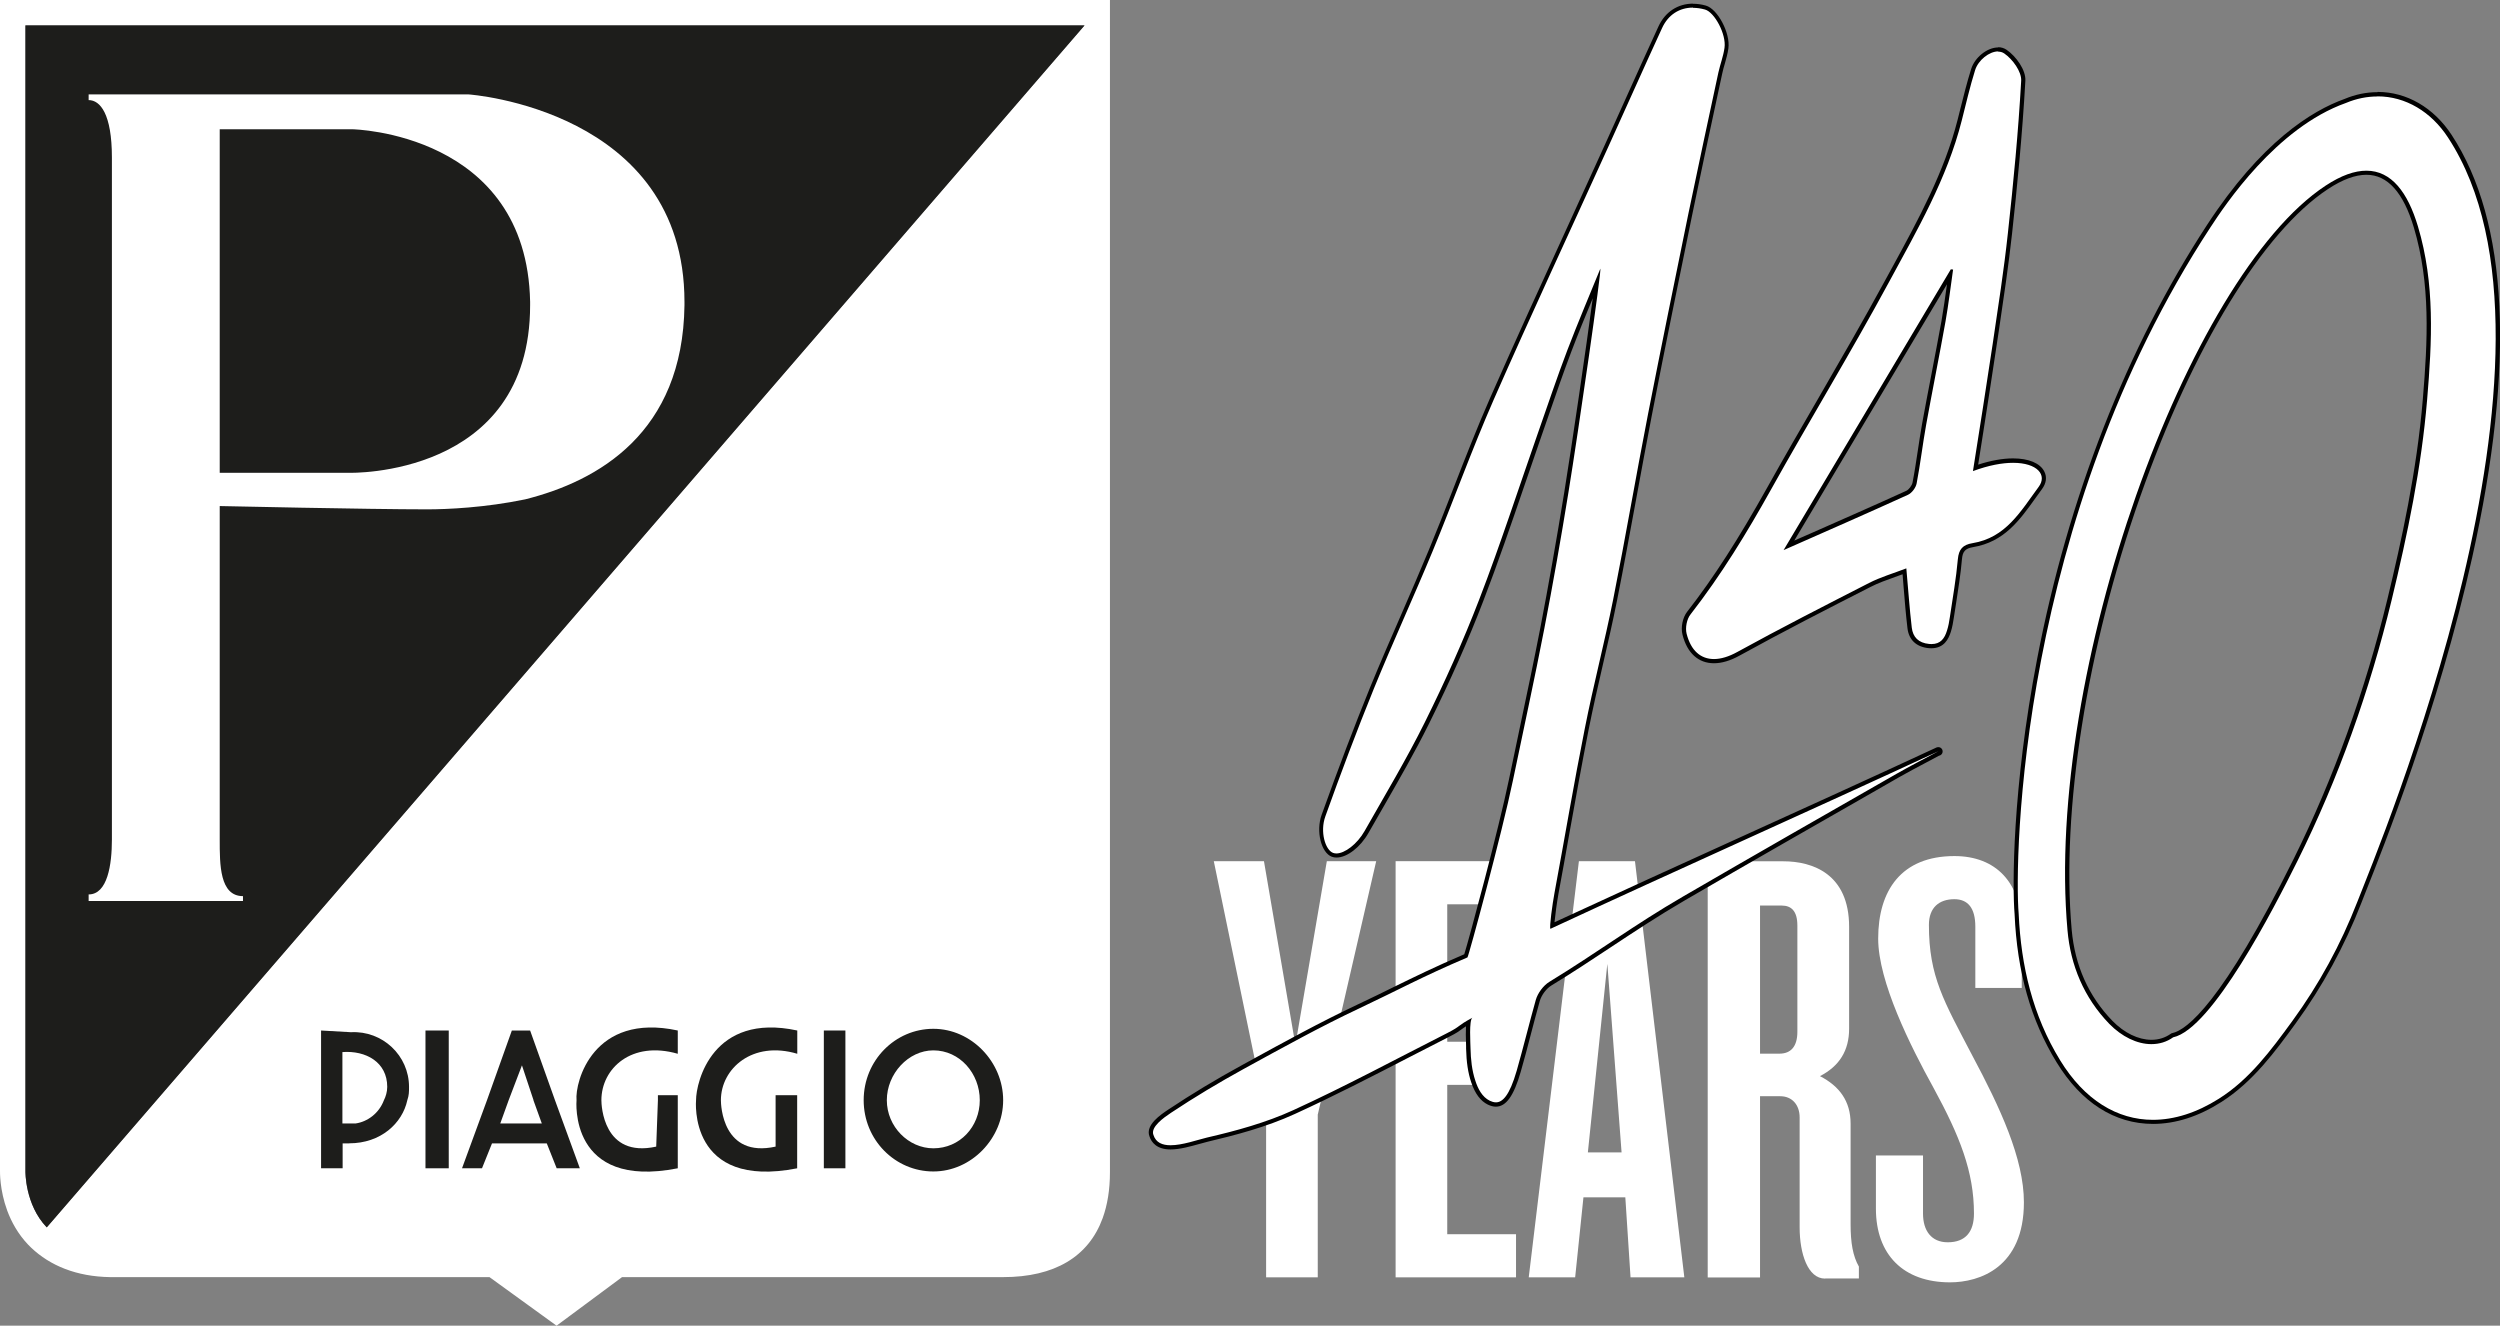
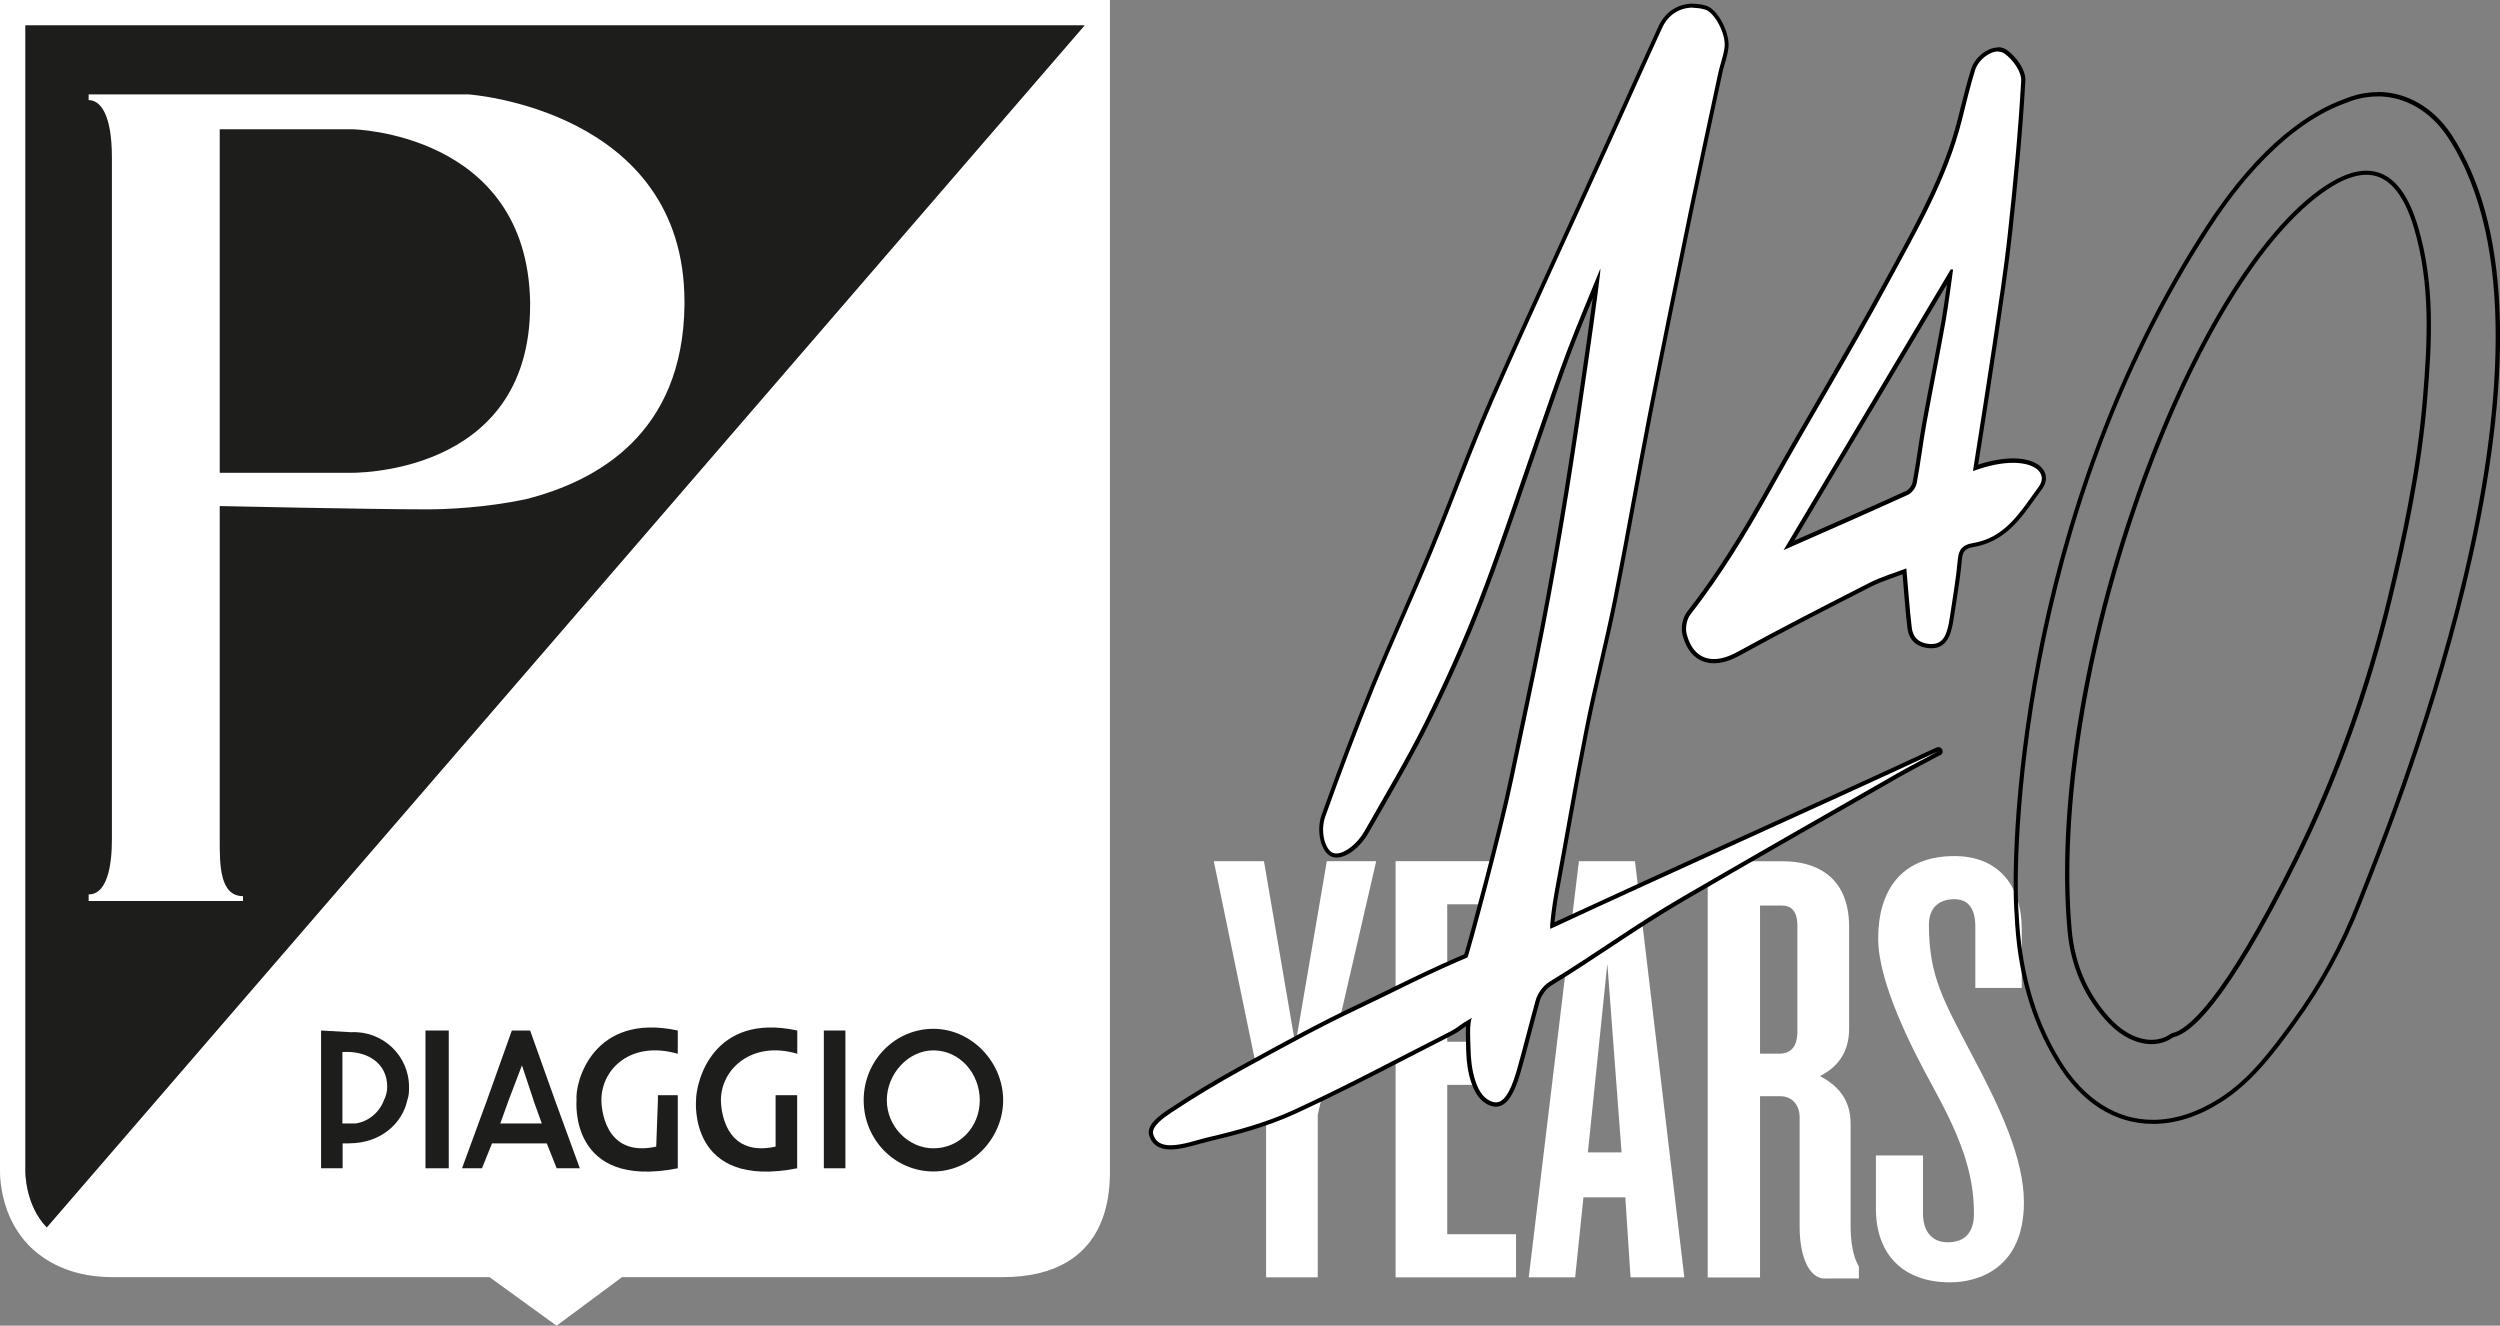
<svg xmlns="http://www.w3.org/2000/svg" id="Livello_2" data-name="Livello 2" viewBox="0 0 220.28 116.81">
  <rect x="0" y="0" width="220.28" height="116.81" fill="#808080" stroke="none" />
  <defs>
    <style>
      .cls-1 {
        fill: #1d1d1b;
      }

      .cls-1, .cls-2, .cls-3 {
        stroke-width: 0px;
      }

      .cls-2 {
        fill: #000;
      }

      .cls-3 {
        fill: #fff;
      }
    </style>
  </defs>
  <g id="Livello_1-2" data-name="Livello 1">
    <g>
      <g>
        <path class="cls-3" d="M116.11,98.18v14.37h-4.55v-14.37l-4.61-22.3h4.42l2.77,16.19,2.77-16.19h4.35l-5.14,22.3Z" />
        <path class="cls-3" d="M122.97,112.55v-36.67h10.61v3.8h-6.06v12.11h4.28v3.8h-4.28v13.16h6.06v3.8h-10.61Z" />
        <path class="cls-3" d="M160.81,112.66c-1.52,0-2.24-2.2-2.24-4.51v-9.69c0-1.1-.66-1.87-1.71-1.87h-1.78v15.97h-4.61v-36.67h6.66c2.57,0,5.8,1.1,5.8,5.78v8.97c0,1.93-.86,3.3-2.57,4.18,1.71.88,2.7,2.2,2.7,4.18v8.86c0,1.65.2,2.81.73,3.74v1.05h-2.97ZM158.37,81.55c0-1.27-.53-1.76-1.38-1.76h-1.91v13.05h1.71c.99,0,1.58-.61,1.58-1.93v-9.36Z" />
        <path class="cls-3" d="M171.82,112.99c-4.09,0-6.53-2.42-6.53-6.5v-4.68h4.15v5.12c0,1.49.72,2.53,2.18,2.53,1.58,0,2.31-.94,2.31-2.53,0-3.69-1.25-6.83-3.56-11.07-2.04-3.69-4.88-9.36-4.88-13.16,0-4.24,2.04-7.27,6.72-7.27,3.63,0,5.93,2.31,5.93,6.5v5.12h-4.09v-5.4c0-1.65-.66-2.42-1.85-2.42-1.32,0-2.24.72-2.24,2.26,0,4.57,1.32,6.72,3.82,11.51,2.44,4.57,4.55,9.08,4.55,12.94,0,5.73-3.89,7.05-6.52,7.05Z" />
        <path class="cls-3" d="M143.67,112.55l-.46-7.05h-3.69l-.73,7.05h-4.09l4.42-36.67h4.94l4.35,36.67h-4.75ZM141.62,84.97l-1.71,16.57h2.97l-1.25-16.57Z" />
        <g>
          <g id="_5x74gc" data-name="5x74gc">
            <g>
              <g>
                <path class="cls-3" d="M103.15,101.09c-.9,0-1.47-.35-1.69-1.04-.34-.85,1.04-1.77,1.63-2.16,2.01-1.33,4.16-2.63,6.39-3.85l.63-.34c3.12-1.72,6.36-3.49,9.64-5.04,1.17-.55,2.17-1.04,3.14-1.52,1.88-.92,3.66-1.8,6.29-2.92.31-.9,3.05-11.04,3.97-15.51.32-1.56.65-3.12.98-4.68.6-2.84,1.22-5.77,1.78-8.66.73-3.74,1.42-7.65,2.11-11.95.8-4.94,2.26-15.02,2.69-18.5-.14.34-.28.68-.42,1.02-.68,1.64-1.38,3.33-2.01,5.01-.66,1.75-1.28,3.54-1.89,5.28-.22.64-.44,1.29-.67,1.93-.53,1.52-1.05,3.04-1.57,4.56-1.15,3.36-2.34,6.84-3.64,10.22-1.31,3.42-2.88,6.95-4.79,10.81-1.23,2.48-2.63,4.93-3.99,7.29-.44.77-.88,1.53-1.32,2.3-.67,1.18-1.81,2.07-2.65,2.07-.13,0-.24-.02-.35-.06-.78-.3-1.31-2.03-.79-3.46,1.52-4.23,2.91-7.91,4.27-11.24.88-2.17,1.83-4.35,2.75-6.46.81-1.85,1.64-3.77,2.43-5.66.75-1.81,1.48-3.67,2.18-5.47,1.02-2.6,2.07-5.29,3.21-7.9,2.25-5.12,4.62-10.29,6.91-15.29,1.06-2.31,2.11-4.62,3.16-6.93.61-1.34,1.21-2.69,1.82-4.03.97-2.16,1.95-4.32,2.94-6.48.56-1.21,1.61-1.9,2.89-1.9.35,0,.72.05,1.09.15.96.26,2.03,2.33,1.85,3.57-.06.45-.19.89-.31,1.31-.08.29-.17.59-.23.88l-.49,2.27c-.72,3.34-1.46,6.8-2.16,10.2-1.15,5.61-2.37,11.59-3.55,17.63-.48,2.47-.94,5-1.39,7.43-.54,2.92-1.09,5.94-1.68,8.9-.38,1.9-.82,3.81-1.25,5.66-.43,1.87-.88,3.8-1.26,5.71-.6,3.05-1.16,6.16-1.7,9.16-.32,1.77-.64,3.54-.96,5.31-.16.86-.35,2.3-.38,2.85,5.6-2.6,11.32-5.2,16.86-7.71,5.59-2.54,11.36-5.16,17.02-7.79.03-.04.08-.07.13-.07h0c.07,0,.14.05.17.11.03.06.04.15.01.2-.03.06-.09.09-.16.09-.37.2-.74.39-1.11.59-.83.44-1.68.89-2.5,1.36l-1.85,1.06c-5.58,3.19-11.34,6.49-16.99,9.77-2.33,1.35-4.47,2.77-6.53,4.14-1.66,1.1-3.38,2.24-5.21,3.36-.49.3-.95.92-1.11,1.49-.26.94-.51,1.88-.76,2.83-.29,1.12-.6,2.27-.92,3.4-.58,2.02-1.2,2.92-2.01,2.92-.19,0-.39-.05-.62-.16-.6-.29-1.05-.9-1.37-1.86-.27-.81-.41-1.74-.44-2.93v-.19c-.05-1.07-.04-1.71.01-2.1-.39.22-.55.35-.71.47-.21.16-.41.31-1.07.64-1.18.6-2.36,1.21-3.54,1.82-3.27,1.69-6.64,3.43-10.05,4.98-2.54,1.16-5.3,1.88-7.66,2.44-.22.05-.48.12-.75.2-.75.21-1.68.47-2.47.47Z" />
                <path class="cls-2" d="M149.19.69c.33,0,.68.05,1.04.15.84.23,1.89,2.18,1.72,3.37-.1.74-.38,1.45-.54,2.18-.89,4.16-1.79,8.31-2.65,12.47-1.2,5.87-2.4,11.75-3.55,17.63-1.06,5.44-1.99,10.9-3.07,16.33-.76,3.8-1.75,7.56-2.5,11.37-.96,4.81-1.77,9.65-2.67,14.48-.18.96-.47,3.07-.36,3.17,11.36-5.28,22.83-10.38,34.19-15.65h0c-1.23.66-2.48,1.3-3.69,1.99-6.29,3.6-12.58,7.19-18.84,10.83-4.19,2.43-7.62,4.98-11.75,7.5-.54.33-1.03,1-1.2,1.6-.58,2.07-1.09,4.16-1.68,6.23-.64,2.22-1.26,2.79-1.83,2.79-.19,0-.37-.06-.54-.14-.68-.33-1.05-1.07-1.27-1.75-.31-.92-.41-1.91-.43-2.87,0-.35-.15-2.52.17-2.7-1.46.79-.92.69-2.21,1.35-4.51,2.29-8.97,4.69-13.58,6.8-2.4,1.1-5.03,1.82-7.63,2.42-.83.2-2.14.67-3.18.67-.71,0-1.29-.22-1.51-.91-.27-.69.89-1.51,1.55-1.95,2.06-1.37,4.2-2.65,6.38-3.85,3.38-1.85,6.76-3.73,10.25-5.37,3.45-1.63,5.46-2.75,9.49-4.47.09-.04,3.05-10.96,4.01-15.61.92-4.45,1.9-8.89,2.76-13.35.77-3.97,1.47-7.96,2.12-11.96.91-5.59,2.95-19.74,2.82-19.77-.98,2.4-1.99,4.78-2.91,7.19-.91,2.38-1.71,4.8-2.56,7.21-1.73,4.93-3.33,9.9-5.21,14.77-1.41,3.66-3.03,7.26-4.78,10.79-1.62,3.27-3.51,6.41-5.31,9.59-.66,1.17-1.76,1.98-2.49,1.98-.1,0-.2-.02-.29-.05-.69-.26-1.17-1.87-.68-3.22,1.35-3.77,2.76-7.52,4.27-11.24,1.66-4.07,3.5-8.06,5.18-12.12,1.84-4.44,3.46-8.97,5.39-13.37,3.27-7.44,6.71-14.81,10.07-22.22,1.59-3.5,3.15-7.01,4.76-10.51.54-1.18,1.54-1.8,2.72-1.8M170.8,66.17s0,0,0,.02c0,0,0,0,0,0,0,0,0-.02,0-.02M170.81,66.19s0,.02,0,.02c0,0,0,0,0-.02M170.82,66.21h0s0,0,0,0M149.19.32h0c-1.36,0-2.47.73-3.06,2.01-.99,2.15-1.98,4.35-2.94,6.48-.61,1.34-1.21,2.69-1.82,4.03-1.05,2.31-2.11,4.62-3.16,6.93-2.29,5-4.66,10.17-6.91,15.29-1.15,2.61-2.2,5.3-3.21,7.9-.7,1.8-1.43,3.66-2.18,5.47-.78,1.89-1.62,3.81-2.42,5.66-.92,2.11-1.87,4.29-2.76,6.46-1.36,3.34-2.76,7.02-4.28,11.25-.51,1.43-.05,3.33.9,3.69.13.05.27.07.42.07.92,0,2.1-.91,2.81-2.17.44-.77.88-1.53,1.32-2.3,1.36-2.37,2.77-4.82,4-7.3,1.91-3.86,3.48-7.4,4.79-10.82,1.3-3.38,2.49-6.86,3.64-10.22.51-1.5,1.04-3.04,1.57-4.56.22-.64.45-1.29.67-1.93.6-1.74,1.22-3.53,1.88-5.27.6-1.58,1.25-3.17,1.89-4.71-.57,4.28-1.81,12.78-2.51,17.1-.7,4.3-1.39,8.2-2.11,11.95-.56,2.89-1.18,5.82-1.78,8.66-.33,1.56-.66,3.12-.98,4.68-.89,4.32-3.54,14.15-3.94,15.41-2.59,1.11-4.36,1.98-6.22,2.89-.97.48-1.97.97-3.14,1.52-3.29,1.55-6.53,3.33-9.66,5.05l-.62.34c-2.23,1.22-4.39,2.52-6.4,3.86-.68.45-2.08,1.38-1.7,2.38.17.53.64,1.16,1.86,1.16.81,0,1.76-.27,2.52-.48.27-.08.53-.15.74-.2,2.38-.56,5.15-1.28,7.7-2.45,3.41-1.56,6.79-3.3,10.06-4.99,1.18-.61,2.35-1.21,3.53-1.81.68-.34.88-.5,1.1-.66.1-.07.2-.15.38-.26-.02.41-.02.97.01,1.76,0,.09,0,.15,0,.19.03,1.21.17,2.15.45,2.98.34,1.01.82,1.65,1.47,1.97.26.12.48.18.7.18.9,0,1.58-.94,2.19-3.06.33-1.13.63-2.29.92-3.41.24-.93.5-1.89.76-2.83.15-.53.58-1.11,1.03-1.38,1.84-1.12,3.56-2.26,5.22-3.36,2.07-1.37,4.2-2.78,6.52-4.13,5.61-3.26,11.34-6.54,16.89-9.71l1.95-1.12c.82-.47,1.68-.92,2.51-1.36.36-.19.71-.38,1.07-.57.04,0,.09-.02.13-.05.17-.1.23-.33.13-.51,0,0,0,0,0,0,0,0,0,0,0,0,0,0,0,0,0,0-.07-.12-.19-.19-.33-.19-.05,0-.11.01-.16.03-5.68,2.64-11.48,5.27-17.09,7.82-5.44,2.47-11.06,5.03-16.57,7.58.06-.64.21-1.74.35-2.52.33-1.77.65-3.57.96-5.31.54-3.01,1.1-6.12,1.7-9.16.38-1.91.82-3.83,1.25-5.7.43-1.85.87-3.77,1.25-5.67.59-2.96,1.14-5.98,1.68-8.9.45-2.44.91-4.96,1.39-7.43,1.17-6.04,2.4-12.02,3.55-17.63.7-3.42,1.45-6.89,2.17-10.24l.48-2.23c.06-.29.14-.57.23-.87.12-.43.25-.88.31-1.33.19-1.34-.94-3.49-1.99-3.78-.39-.11-.77-.16-1.14-.16h0Z" />
              </g>
              <g>
                <path class="cls-3" d="M151.02,58.26c-1.28,0-2.2-.84-2.59-2.37-.15-.59.02-1.41.38-1.87,2.33-3,4.51-6.39,7.08-10.97,1.46-2.62,2.99-5.25,4.47-7.81,1.98-3.41,4.02-6.94,5.93-10.46l.7-1.28c2.23-4.08,4.53-8.31,5.69-12.9.09-.34.17-.67.25-1.01.28-1.14.57-2.31.93-3.44.3-.95,1.33-1.78,2.21-1.78.25,0,.46.06.65.19.79.55,1.61,1.68,1.57,2.56-.26,4.79-.74,9.48-1.17,13.43-.31,2.82-.73,5.68-1.14,8.44l-.2,1.34c-.39,2.62-.8,5.27-1.21,7.83-.16,1.03-.32,2.05-.48,3.07,1.2-.42,2.33-.64,3.3-.64,1.29,0,2.26.4,2.59,1.06.21.42.14.91-.19,1.36-.19.25-.37.51-.55.76-1.4,1.97-2.73,3.83-5.4,4.28-.77.13-1.07.45-1.14,1.24-.11,1.28-.31,2.57-.51,3.82-.07.43-.13.85-.2,1.28-.06.38-.13.82-.26,1.25-.19.61-.54,1.31-1.54,1.31-.07,0-.15,0-.23-.01-1-.09-1.58-.65-1.69-1.59-.14-1.18-.24-2.36-.34-3.62-.04-.45-.08-.91-.12-1.37-.3.11-.59.22-.89.32-.76.27-1.49.53-2.16.87-3.81,1.94-7.75,3.95-11.61,6.08-.77.42-1.49.64-2.14.64ZM157.62,48.06l1.97-.87c2.92-1.29,5.68-2.5,8.44-3.76.29-.13.61-.55.67-.88.18-.93.32-1.88.46-2.8.12-.78.24-1.59.38-2.38.27-1.48.55-2.96.84-4.45.3-1.54.59-3.08.87-4.63.19-1.04.33-2.12.47-3.15.04-.33.09-.66.14-.99l-14.23,23.9Z" />
                <path class="cls-2" d="M176.06,4.55c.2,0,.38.05.54.16.74.51,1.53,1.6,1.49,2.4-.25,4.48-.68,8.96-1.17,13.42-.35,3.27-.86,6.52-1.34,9.77-.56,3.77-1.16,7.53-1.74,11.21,1.4-.52,2.59-.73,3.54-.73,2.13,0,3.03,1.07,2.25,2.12-1.61,2.19-2.9,4.48-5.83,4.96-.86.14-1.21.54-1.29,1.41-.15,1.7-.45,3.39-.7,5.08-.06.41-.13.83-.26,1.22-.21.68-.56,1.18-1.36,1.18-.07,0-.14,0-.21-.01-.95-.09-1.43-.61-1.53-1.43-.2-1.68-.31-3.37-.48-5.23-1.17.45-2.28.77-3.29,1.29-3.89,1.99-7.79,3.98-11.61,6.08-.74.41-1.44.62-2.05.62-1.16,0-2.03-.73-2.41-2.23-.13-.52.01-1.29.35-1.71,2.7-3.47,4.96-7.18,7.09-11,3.41-6.12,7.06-12.11,10.39-18.27,2.48-4.58,5.12-9.13,6.41-14.23.38-1.49.72-2.98,1.18-4.45.28-.89,1.25-1.65,2.03-1.65M157.16,48.47c3.81-1.68,7.39-3.25,10.95-4.87.35-.16.7-.63.77-1.01.33-1.72.53-3.46.84-5.18.55-3.03,1.16-6.05,1.7-9.07.27-1.52.45-3.06.67-4.59-.07,0-.13-.02-.2-.02-4.89,8.2-9.77,16.41-14.74,24.75M176.06,4.18c-.96,0-2.06.87-2.38,1.91-.36,1.14-.65,2.32-.94,3.46-.08.33-.17.67-.25,1-1.16,4.57-3.46,8.79-5.68,12.86-.23.43-.47.86-.7,1.28-1.91,3.52-3.95,7.04-5.92,10.45-1.48,2.55-3.01,5.19-4.47,7.81-2.56,4.58-4.73,7.96-7.06,10.95-.4.51-.58,1.39-.41,2.03.41,1.62,1.4,2.51,2.77,2.51.68,0,1.43-.22,2.23-.66,3.86-2.13,7.79-4.14,11.6-6.08.66-.34,1.38-.59,2.13-.86.22-.08.44-.16.66-.24.03.38.06.76.09,1.13.1,1.25.2,2.44.34,3.62.12,1.03.78,1.65,1.86,1.76.08,0,.17.01.24.01,1.13,0,1.52-.82,1.72-1.44.14-.44.21-.89.27-1.28.06-.43.13-.85.2-1.28.19-1.25.4-2.54.51-3.83.06-.71.29-.96.98-1.08,2.74-.46,4.09-2.35,5.52-4.35.18-.25.36-.51.55-.76.38-.51.46-1.06.21-1.55-.37-.74-1.38-1.16-2.76-1.16-.91,0-1.96.19-3.07.55.14-.91.28-1.82.43-2.73.4-2.57.82-5.23,1.21-7.87l.2-1.32c.41-2.77.84-5.64,1.15-8.47.43-3.95.9-8.64,1.17-13.44.05-.94-.81-2.14-1.65-2.72-.22-.15-.47-.23-.75-.23h0ZM158.08,47.66l3.4-5.71,10.07-16.9s0,.05-.01.08c-.14,1.03-.29,2.1-.47,3.14-.28,1.54-.58,3.11-.87,4.62-.28,1.46-.57,2.96-.84,4.45-.14.79-.26,1.6-.38,2.38-.14.92-.28,1.87-.46,2.79-.05.27-.33.64-.56.74-2.76,1.26-5.52,2.47-8.44,3.76-.48.21-.96.42-1.44.63h0Z" />
              </g>
            </g>
          </g>
          <g>
-             <path class="cls-3" d="M189.7,98.86c-3.32,0-6.2-1.85-8.34-5.34-2.25-3.68-3.45-7.92-3.67-12.98-.53-6.51.77-35.89,16.92-60.6,4.75-7.27,9.17-10.02,12.04-11.05.92-.39,1.88-.58,2.83-.58,2.5,0,4.82,1.35,6.37,3.71,10.24,15.63-.37,48.43-7.61,66.59-.15.39-.28.69-.36.92-1.47,3.78-3.41,7.34-5.76,10.57-1.75,2.41-3.74,5.13-6.51,6.88-1.98,1.25-3.97,1.89-5.9,1.89ZM208.52,15.22c-1.02,0-2.19.43-3.5,1.29-5.75,3.79-11.97,13.96-16.62,27.21-4.72,13.42-6.97,27.7-6.04,38.22.29,3.21,1.51,5.95,3.63,8.14,1.07,1.1,2.37,1.73,3.58,1.73h0c.67,0,1.28-.19,1.81-.57l.03-.02h.04c1.62-.36,4.81-3.32,10.82-15.43,3.54-7.13,6.32-14.85,8.29-22.95,1.25-5.15,2.6-11.27,3.13-17.65.43-5.15.69-10.18-.8-15.19-.95-3.17-2.41-4.78-4.36-4.78Z" />
            <path class="cls-2" d="M209.49,8.49c2.47,0,4.73,1.36,6.21,3.63,12.29,18.76-6.12,62.52-7.99,67.34-1.46,3.75-3.36,7.26-5.74,10.52-1.86,2.55-3.76,5.13-6.46,6.83-1.96,1.24-3.93,1.86-5.81,1.86-3.15,0-6.04-1.75-8.18-5.25-2.42-3.95-3.44-8.31-3.65-12.89-.4-4.86.06-34.74,16.89-60.49,1.26-1.93,5.79-8.78,11.95-10.97.93-.39,1.86-.57,2.77-.57M189.57,92c.68,0,1.34-.19,1.91-.6,3.43-.74,8.86-11.33,10.95-15.53,3.64-7.33,6.37-15.02,8.3-22.99,1.41-5.83,2.63-11.68,3.13-17.67.43-5.13.7-10.22-.81-15.26-.9-3.01-2.34-4.91-4.54-4.91-1.03,0-2.22.41-3.6,1.32-12.18,8.02-24.76,42.93-22.74,65.6.27,3.09,1.44,5.93,3.68,8.25,1.1,1.13,2.45,1.79,3.71,1.79M209.49,8.12c-.98,0-1.96.2-2.91.6-2.88,1.03-7.34,3.79-12.12,11.11-7.06,10.81-12.24,24.02-14.96,38.21-2.21,11.48-2.19,20.14-1.99,22.51.22,5.08,1.43,9.35,3.7,13.05,2.17,3.55,5.11,5.43,8.5,5.43,1.97,0,3.99-.64,6-1.92,2.8-1.77,4.8-4.51,6.56-6.93,2.36-3.24,4.31-6.81,5.79-10.61.09-.22.21-.53.36-.92,1.59-3.99,6.42-16.12,9.41-29.53,3.8-17.07,3.19-29.59-1.81-37.23-1.58-2.41-3.96-3.79-6.52-3.79h0ZM189.57,91.62c-1.16,0-2.41-.61-3.45-1.68-2.09-2.16-3.3-4.86-3.58-8.02-.93-10.49,1.32-24.74,6.03-38.14,4.64-13.22,10.83-23.35,16.55-27.12,1.27-.84,2.41-1.26,3.39-1.26,1.86,0,3.26,1.56,4.18,4.65,1.48,4.97,1.22,9.99.79,15.12-.53,6.36-1.88,12.48-3.12,17.62-1.96,8.08-4.74,15.79-8.27,22.91-6.29,12.68-9.4,15.05-10.69,15.33l-.07.02-.06.04c-.5.35-1.07.53-1.7.53h0Z" />
          </g>
        </g>
      </g>
      <g>
        <path class="cls-3" d="M0,0v103.13c0,.1-.04,1.7.64,3.55.37.99.94,2.04,1.83,2.98.09.09.18.18.27.27,1.68,1.6,4.01,2.55,6.95,2.6h33.44l5.91,4.28,5.77-4.28h33.58c4.52,0,7.53-1.79,8.77-5.2.42-1.16.64-2.51.64-4.03V0H0ZM4.12,108.14c-1.93-2.01-1.88-4.92-1.88-4.95V2.24h93.32L4.12,108.14Z" />
        <path class="cls-1" d="M2.24,2.24v100.96s-.05,2.94,1.88,4.95L95.56,2.24H2.24Z" />
        <g>
          <path class="cls-1" d="M82.24,103.22c3.36,0,6.15-2.92,6.15-6.28s-2.79-6.29-6.15-6.29-6.14,2.78-6.14,6.29,2.78,6.28,6.14,6.28M82.24,92.55c2.34,0,4.09,2.05,4.09,4.39s-1.76,4.24-4.09,4.24c-2.19,0-4.1-1.91-4.1-4.24s1.9-4.39,4.1-4.39" />
          <polygon class="cls-1" points="74.49 102.94 72.59 102.94 72.59 96.94 72.59 90.8 74.49 90.8 74.49 96.94 74.49 102.94" />
          <path class="cls-1" d="M70.25,102.94c-9.66,1.9-8.92-6-8.92-6,0-1.61,1.46-7.75,8.92-6.14v2.05c-3.95-1.18-6.73,1.31-6.73,4.09,0,.44.14,5.12,4.82,4.09v-4.53h1.9v6.43Z" />
          <path class="cls-1" d="M59.72,102.94c-9.65,1.9-8.92-6-8.92-6-.15-1.61,1.46-7.75,8.92-6.14v2.05c-4.1-1.18-6.73,1.31-6.73,4.09,0,.44.15,5.12,4.83,4.09l.15-4.09v-.44h1.75v6.43Z" />
          <path class="cls-1" d="M51.09,102.94l-2.19-6-2.19-6.14h-1.61l-2.19,6.14-2.2,6h1.76l.88-2.19h4.83l.87,2.19h2.05ZM47,96.94l.74,2.05h-3.66l.74-2.05,1.17-3.07,1.02,3.07Z" />
          <polygon class="cls-1" points="39.54 102.94 37.49 102.94 37.49 96.94 37.49 90.8 39.54 90.8 39.54 96.94 39.54 102.94" />
          <path class="cls-1" d="M30.77,100.74c2.78,0,4.68-1.76,5.12-3.8.15-.44.15-.74.15-1.17,0-2.77-2.34-4.97-5.12-4.82l-2.63-.15v12.14h1.9v-2.19h.59ZM30.18,92.7c2.05-.15,3.94.88,3.94,3.07,0,.44-.14.88-.29,1.17-.44,1.17-1.46,1.9-2.49,2.05h-1.17v-6.29Z" />
        </g>
        <path class="cls-3" d="M60.31,26.6c0-16.96-19.01-18.28-19.01-18.28H7.81v.5c1.02,0,2.05,1.22,2.05,5.06v60.1c0,2.19-.38,4.83-2.05,4.83v.58h13.6v-.43c-2.06,0-2.05-2.79-2.05-4.98v-29.39s13.16.29,18.28.29c1.76,0,5.12-.15,8.63-.88,6.43-1.61,13.9-5.85,14.04-17.11v-.29ZM31.06,11.39s15.36.29,15.65,15.2v.3c0,15.21-15.94,14.77-15.94,14.77h-11.41V11.39h11.7Z" />
      </g>
    </g>
  </g>
</svg>